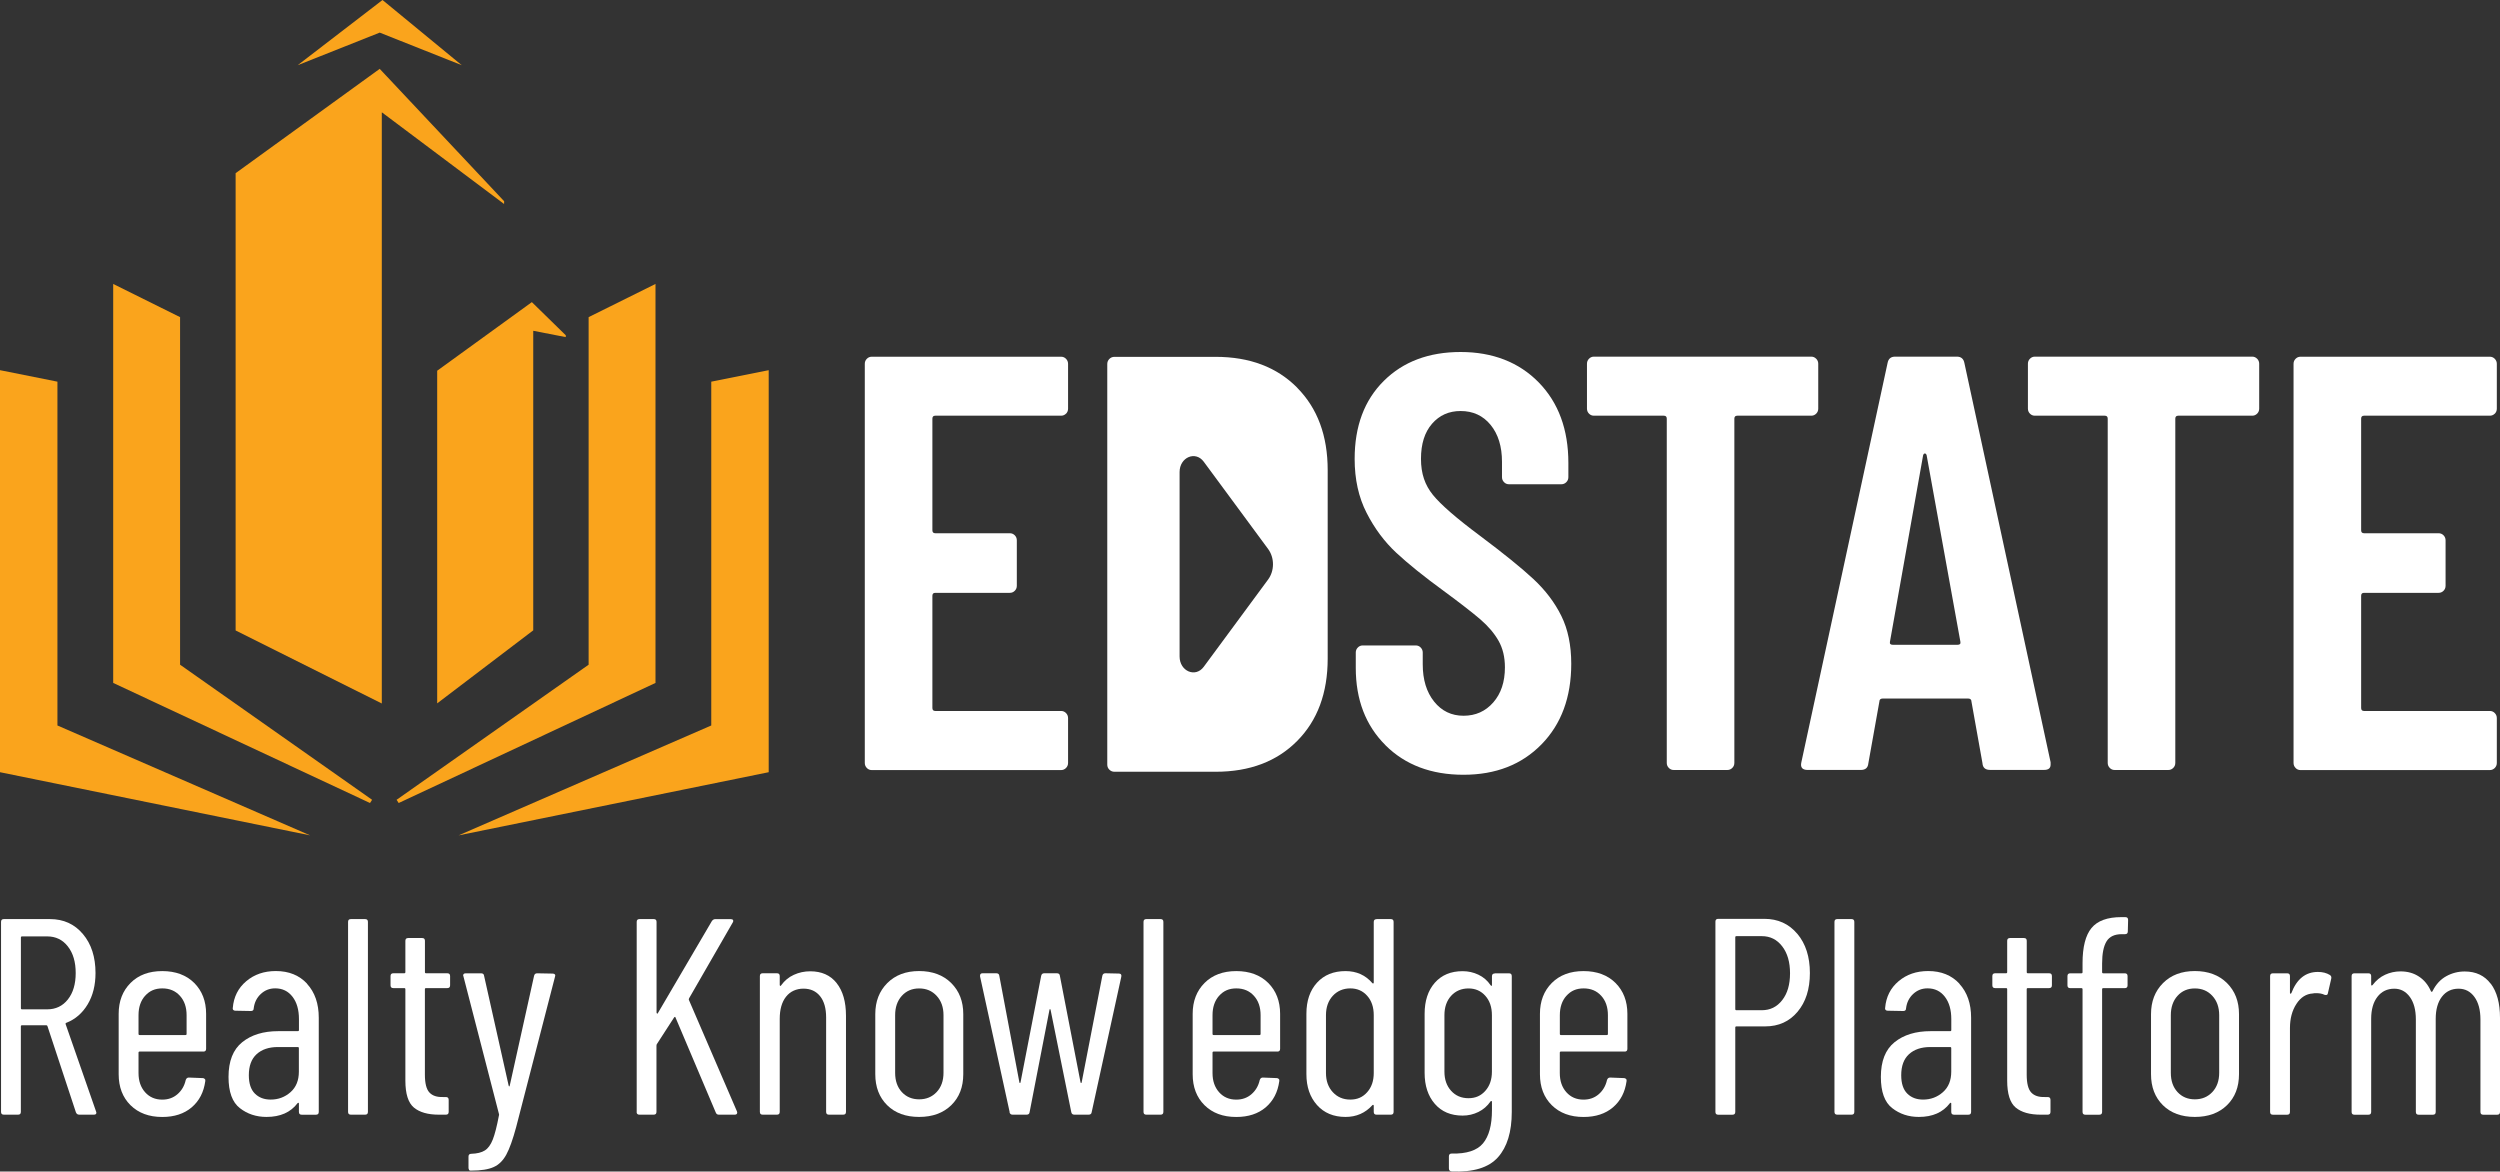
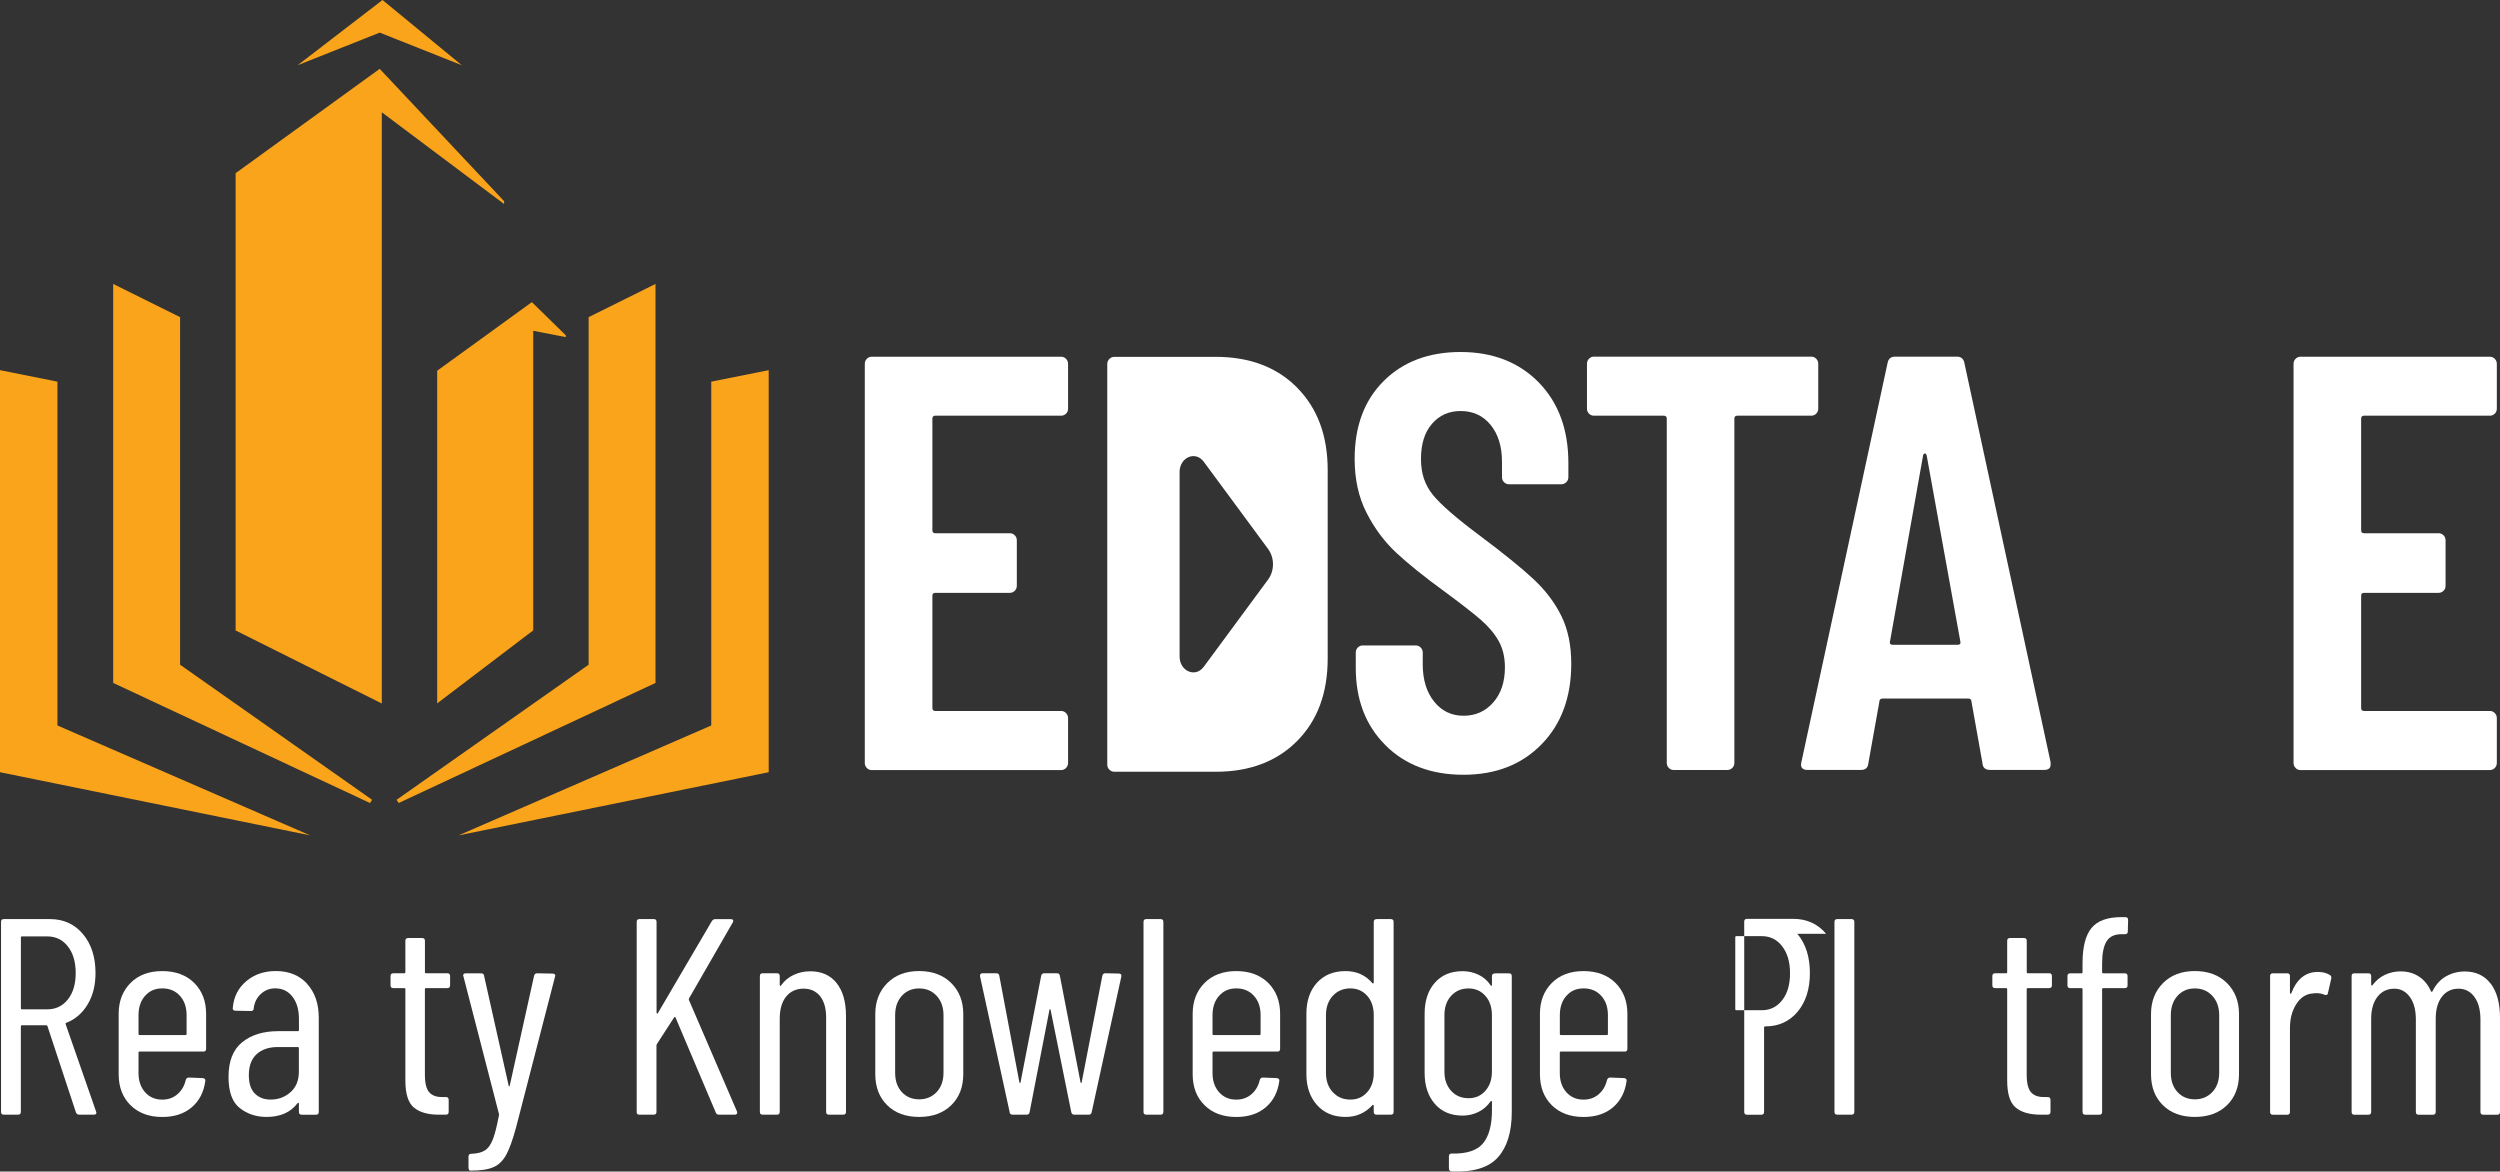
<svg xmlns="http://www.w3.org/2000/svg" id="Layer_1" data-name="Layer 1" viewBox="0 0 598.09 280.28">
  <rect x="0" y="0" width="598.09" height="280.28" fill="#333333" stroke="none" />
  <defs>
    <style>
      .cls-1 {
        fill: #faa41c;
      }

      .cls-2 {
        fill: #fff;
      }
    </style>
  </defs>
  <g>
    <path class="cls-2" d="M18.17,266.14l-6.82-20.66c-.04-.13-.13-.2-.27-.2h-5.82c-.18,0-.27.09-.27.27v20.45c0,.45-.22.67-.67.67H.92c-.45,0-.67-.22-.67-.67v-45.45c0-.45.22-.67.67-.67h11.03c3.25,0,5.88,1.19,7.89,3.58,2.01,2.38,3.01,5.49,3.01,9.32,0,2.9-.62,5.39-1.87,7.49-1.25,2.09-2.94,3.57-5.08,4.41-.18.04-.24.16-.2.33l7.29,20.92.07.27c0,.31-.2.47-.6.47h-3.48c-.4,0-.67-.18-.8-.53h-.01ZM5,224.29v16.91c0,.18.09.27.27.27h6.02c2.05,0,3.7-.79,4.95-2.37s1.87-3.69,1.87-6.32-.62-4.75-1.87-6.35c-1.25-1.61-2.9-2.41-4.95-2.41h-6.02c-.18,0-.27.09-.27.27Z" />
    <path class="cls-2" d="M48.65,251.57h-15.24c-.18,0-.27.09-.27.27v4.88c0,1.87.52,3.4,1.57,4.58s2.42,1.77,4.11,1.77c1.42,0,2.64-.43,3.64-1.3s1.66-1.99,1.97-3.38c.13-.4.38-.6.74-.6l3.34.13c.18,0,.33.07.47.2s.18.31.13.54c-.36,2.63-1.44,4.71-3.24,6.25-1.81,1.54-4.16,2.31-7.05,2.31-3.17,0-5.69-.94-7.59-2.81-1.89-1.87-2.84-4.34-2.84-7.42v-14.44c0-3.03.95-5.49,2.84-7.39s4.42-2.84,7.59-2.84,5.76.95,7.65,2.84,2.84,4.36,2.84,7.39v8.36c0,.45-.22.67-.67.67h0ZM34.71,238.23c-1.05,1.18-1.57,2.73-1.57,4.64v4.48c0,.18.09.27.27.27h10.96c.18,0,.27-.09.27-.27v-4.48c0-1.92-.53-3.46-1.6-4.64s-2.47-1.77-4.21-1.77-3.06.59-4.11,1.77h-.01Z" />
    <path class="cls-2" d="M73.45,235.36c1.87,2.03,2.81,4.73,2.81,8.12v22.53c0,.45-.22.67-.67.67h-3.41c-.45,0-.67-.22-.67-.67v-2.01c0-.09-.03-.14-.1-.17-.07-.02-.15.01-.23.1-1.65,2.18-4.12,3.28-7.42,3.28-2.45,0-4.58-.7-6.38-2.11-1.81-1.4-2.71-3.89-2.71-7.45,0-3.79,1.09-6.56,3.28-8.32,2.18-1.76,5.06-2.64,8.62-2.64h4.68c.18,0,.27-.09.27-.27v-2.61c0-2.23-.51-4.01-1.54-5.35-1.03-1.34-2.41-2.01-4.14-2.01-1.34,0-2.48.45-3.44,1.34s-1.53,2.03-1.7,3.41c0,.45-.22.67-.67.67l-3.74-.07c-.22,0-.39-.07-.5-.2-.11-.13-.15-.29-.1-.47.22-2.63,1.29-4.76,3.21-6.38,1.92-1.63,4.28-2.44,7.09-2.44,3.12,0,5.61,1.01,7.49,3.04h-.03ZM69.5,261.29c1.34-1.18,2-2.82,2-4.91v-5.62c0-.18-.09-.27-.27-.27h-4.75c-2.14,0-3.83.57-5.08,1.7-1.25,1.14-1.87,2.82-1.87,5.05,0,1.96.48,3.42,1.44,4.38s2.22,1.44,3.78,1.44c1.83,0,3.41-.59,4.75-1.77Z" />
-     <path class="cls-2" d="M83.27,266v-45.45c0-.45.22-.67.67-.67h3.41c.45,0,.67.22.67.67v45.45c0,.45-.22.67-.67.67h-3.41c-.45,0-.67-.22-.67-.67Z" />
    <path class="cls-2" d="M107,236.39h-5.08c-.18,0-.27.09-.27.27v20.45c0,2.05.36,3.47,1.07,4.24.71.78,1.81,1.15,3.28,1.1h.67c.44,0,.67.22.67.67v2.88c0,.45-.22.67-.67.67h-1.67c-2.63,0-4.62-.57-5.98-1.7-1.36-1.14-2.04-3.28-2.04-6.45v-21.86c0-.18-.09-.27-.27-.27h-2.61c-.45,0-.67-.22-.67-.67v-2.21c0-.44.22-.67.67-.67h2.61c.18,0,.27-.09.27-.27v-7.49c0-.44.22-.67.67-.67h3.34c.45,0,.67.22.67.67v7.49c0,.18.09.27.27.27h5.08c.45,0,.67.22.67.67v2.21c0,.45-.22.67-.67.67h0Z" />
    <path class="cls-2" d="M112.21,279.84c-.09-.13-.13-.29-.13-.47v-2.67c0-.45.22-.67.67-.67,1.38-.04,2.46-.31,3.24-.8s1.41-1.36,1.9-2.61.98-3.16,1.47-5.75c.04-.09.06-.17.03-.23-.02-.07-.03-.12-.03-.17l-8.49-32.89-.07-.2c0-.36.22-.53.67-.53h3.61c.45,0,.69.2.73.6l5.88,26.27c.04.14.09.2.13.2s.09-.07.13-.2l5.82-26.27c.09-.4.34-.6.74-.6l3.74.07c.22,0,.39.07.5.2s.12.31.03.54l-9.29,35.96c-.8,2.98-1.59,5.19-2.37,6.62-.78,1.43-1.79,2.42-3.04,2.97-1.25.56-3.01.84-5.28.84h-.34c-.09,0-.18-.07-.27-.2h.02Z" />
    <path class="cls-2" d="M152.32,266v-45.45c0-.45.22-.67.67-.67h3.41c.45,0,.67.22.67.67v21.66c0,.13.04.22.13.27s.16,0,.2-.13l12.9-21.99c.22-.31.49-.47.8-.47h3.74c.27,0,.45.08.53.23s.07.35-.07.57l-10.43,18.11c-.09.18-.11.31-.07.4l11.5,26.67.07.27c0,.36-.2.53-.6.53h-3.81c-.36,0-.6-.18-.73-.53l-9.63-22.73c-.04-.18-.16-.18-.33,0l-4.15,6.42s-.07.16-.07.33v15.84c0,.45-.22.67-.67.67h-3.41c-.45,0-.67-.22-.67-.67h.02Z" />
    <path class="cls-2" d="M200.15,235.19c1.49,1.87,2.24,4.48,2.24,7.82v22.99c0,.45-.22.67-.67.67h-3.41c-.45,0-.67-.22-.67-.67v-22.59c0-2.18-.48-3.88-1.44-5.08s-2.28-1.81-3.98-1.81-3.17.65-4.18,1.94-1.5,3.05-1.5,5.28v22.26c0,.45-.22.67-.67.67h-3.41c-.45,0-.67-.22-.67-.67v-32.49c0-.44.22-.67.67-.67h3.41c.45,0,.67.22.67.67v2.14c0,.09.04.16.14.2.09.05.15,0,.2-.13.8-1.11,1.81-1.95,3.04-2.51s2.53-.84,3.91-.84c2.72,0,4.82.93,6.32,2.81h0Z" />
    <path class="cls-2" d="M212.24,264.4c-1.89-1.87-2.84-4.34-2.84-7.42v-14.37c0-3.03.96-5.5,2.87-7.42,1.92-1.92,4.46-2.88,7.62-2.88s5.77.96,7.69,2.88,2.87,4.39,2.87,7.42v14.37c0,3.08-.96,5.55-2.87,7.42-1.92,1.87-4.48,2.81-7.69,2.81s-5.76-.94-7.65-2.81ZM224.08,261.26c1.09-1.16,1.64-2.7,1.64-4.61v-13.77c0-1.92-.55-3.46-1.64-4.64s-2.48-1.77-4.18-1.77-3.08.59-4.15,1.77c-1.07,1.18-1.6,2.73-1.6,4.64v13.77c0,1.92.53,3.45,1.6,4.61,1.07,1.16,2.45,1.74,4.15,1.74s3.08-.58,4.18-1.74Z" />
    <path class="cls-2" d="M241.55,266.07l-7.09-32.49v-.14c0-.4.2-.6.6-.6h3.28c.44,0,.69.2.73.6l4.81,25.53c.04.09.09.13.13.13s.09-.04.13-.13l4.95-25.53c.09-.4.33-.6.73-.6h3.01c.45,0,.69.2.73.6l4.95,25.53c.04.09.09.13.13.13s.09-.04.13-.13l4.95-25.53c.09-.4.33-.6.73-.6l3.21.07c.49,0,.69.24.6.74l-7.09,32.42c-.05.4-.29.6-.74.6h-3.41c-.4,0-.65-.2-.73-.6l-4.95-24.47c-.05-.13-.09-.2-.14-.2s-.09.07-.13.2l-4.75,24.47c-.04.4-.29.6-.73.6h-3.34c-.4,0-.65-.2-.74-.6h.04Z" />
    <path class="cls-2" d="M273.57,266v-45.45c0-.45.22-.67.67-.67h3.41c.45,0,.67.22.67.67v45.45c0,.45-.22.67-.67.67h-3.41c-.45,0-.67-.22-.67-.67Z" />
    <path class="cls-2" d="M305.59,251.57h-15.24c-.18,0-.27.09-.27.27v4.88c0,1.87.52,3.4,1.57,4.58,1.05,1.18,2.42,1.77,4.11,1.77,1.42,0,2.64-.43,3.64-1.3s1.66-1.99,1.97-3.38c.13-.4.38-.6.74-.6l3.34.13c.18,0,.33.07.47.2s.18.31.13.54c-.36,2.63-1.44,4.71-3.24,6.25-1.81,1.54-4.16,2.31-7.05,2.31-3.17,0-5.69-.94-7.59-2.81-1.89-1.87-2.84-4.34-2.84-7.42v-14.44c0-3.03.95-5.49,2.84-7.39,1.89-1.89,4.42-2.84,7.59-2.84s5.76.95,7.65,2.84c1.89,1.89,2.84,4.36,2.84,7.39v8.36c0,.45-.22.67-.67.67h0ZM291.65,238.23c-1.05,1.18-1.57,2.73-1.57,4.64v4.48c0,.18.09.27.27.27h10.96c.18,0,.27-.09.27-.27v-4.48c0-1.92-.53-3.46-1.6-4.64s-2.47-1.77-4.21-1.77-3.06.59-4.11,1.77h0Z" />
    <path class="cls-2" d="M329.32,219.88h3.41c.45,0,.67.22.67.67v45.45c0,.45-.22.67-.67.67h-3.41c-.45,0-.67-.22-.67-.67v-1.47c0-.09-.03-.15-.1-.2-.07-.04-.15-.02-.23.07-1.69,1.87-3.83,2.81-6.42,2.81-2.85,0-5.13-.95-6.82-2.84-1.69-1.89-2.54-4.36-2.54-7.39v-14.44c0-3.12.85-5.6,2.54-7.45,1.69-1.85,3.97-2.77,6.82-2.77,2.63,0,4.77.96,6.42,2.88.09.09.17.11.23.07s.1-.11.1-.2v-14.5c0-.45.22-.67.67-.67v-.02ZM327.08,261.29c1.05-1.18,1.57-2.71,1.57-4.58v-13.84c0-1.92-.52-3.46-1.57-4.64-1.05-1.18-2.39-1.77-4.04-1.77s-3.09.59-4.18,1.77c-1.09,1.18-1.64,2.73-1.64,4.64v13.84c0,1.87.54,3.4,1.64,4.58,1.09,1.18,2.48,1.77,4.18,1.77s3-.59,4.04-1.77Z" />
    <path class="cls-2" d="M357.59,232.85h3.41c.45,0,.67.22.67.67v32.49c0,4.77-1.1,8.39-3.31,10.86-2.21,2.47-5.89,3.6-11.06,3.38-.45-.05-.67-.29-.67-.74v-2.87c0-.45.22-.67.67-.67,3.56.09,6.06-.73,7.49-2.44,1.42-1.71,2.14-4.36,2.14-7.92v-2c0-.09-.03-.16-.1-.2s-.15-.02-.23.07c-.76,1.11-1.73,1.96-2.91,2.54-1.18.58-2.44.87-3.78.87-2.81,0-5.02-.93-6.65-2.81s-2.44-4.35-2.44-7.42v-14.1c0-3.12.81-5.6,2.44-7.45,1.63-1.85,3.84-2.77,6.65-2.77,1.34,0,2.6.28,3.78.84s2.15,1.39,2.91,2.51c.09.13.17.19.23.17s.1-.1.1-.23v-2.07c0-.44.22-.67.67-.67v-.04ZM355.35,260.96c1.05-1.18,1.57-2.71,1.57-4.58v-13.5c0-1.92-.52-3.46-1.57-4.64-1.05-1.18-2.39-1.77-4.04-1.77s-3.08.59-4.15,1.77c-1.07,1.18-1.6,2.73-1.6,4.64v13.5c0,1.87.53,3.4,1.6,4.58s2.45,1.77,4.15,1.77,3-.59,4.04-1.77Z" />
    <path class="cls-2" d="M388.67,251.57h-15.24c-.18,0-.27.09-.27.27v4.88c0,1.87.52,3.4,1.57,4.58,1.05,1.18,2.42,1.77,4.11,1.77,1.42,0,2.64-.43,3.64-1.3s1.66-1.99,1.97-3.38c.13-.4.38-.6.74-.6l3.34.13c.18,0,.33.07.47.2s.18.31.13.54c-.36,2.63-1.44,4.71-3.24,6.25-1.81,1.54-4.16,2.31-7.05,2.31-3.17,0-5.69-.94-7.59-2.81-1.89-1.87-2.84-4.34-2.84-7.42v-14.44c0-3.03.95-5.49,2.84-7.39,1.89-1.89,4.42-2.84,7.59-2.84s5.76.95,7.65,2.84c1.89,1.89,2.84,4.36,2.84,7.39v8.36c0,.45-.22.67-.67.67h0ZM374.74,238.23c-1.05,1.18-1.57,2.73-1.57,4.64v4.48c0,.18.09.27.27.27h10.96c.18,0,.27-.09.27-.27v-4.48c0-1.92-.53-3.46-1.6-4.64s-2.47-1.77-4.21-1.77-3.06.59-4.11,1.77h0Z" />
-     <path class="cls-2" d="M429.98,223.39c2.01,2.39,3.01,5.52,3.01,9.39s-.98,6.92-2.94,9.26-4.54,3.51-7.75,3.51h-6.89c-.18,0-.27.09-.27.27v20.19c0,.45-.22.67-.67.67h-3.41c-.45,0-.67-.22-.67-.67v-45.52c0-.45.22-.67.67-.67h11.03c3.25,0,5.88,1.19,7.89,3.58h0ZM426.37,239.27c1.25-1.6,1.87-3.74,1.87-6.42s-.62-4.82-1.87-6.45c-1.25-1.63-2.87-2.44-4.88-2.44h-6.08c-.18,0-.27.09-.27.27v17.18c0,.18.09.27.27.27h6.08c2.01,0,3.63-.8,4.88-2.41Z" />
+     <path class="cls-2" d="M429.98,223.39c2.01,2.39,3.01,5.52,3.01,9.39s-.98,6.92-2.94,9.26-4.54,3.51-7.75,3.51c-.18,0-.27.09-.27.27v20.19c0,.45-.22.67-.67.67h-3.41c-.45,0-.67-.22-.67-.67v-45.52c0-.45.22-.67.67-.67h11.03c3.25,0,5.88,1.19,7.89,3.58h0ZM426.37,239.27c1.25-1.6,1.87-3.74,1.87-6.42s-.62-4.82-1.87-6.45c-1.25-1.63-2.87-2.44-4.88-2.44h-6.08c-.18,0-.27.09-.27.27v17.18c0,.18.09.27.27.27h6.08c2.01,0,3.63-.8,4.88-2.41Z" />
    <path class="cls-2" d="M438.87,266v-45.45c0-.45.22-.67.67-.67h3.41c.45,0,.67.22.67.67v45.45c0,.45-.22.67-.67.67h-3.41c-.45,0-.67-.22-.67-.67Z" />
-     <path class="cls-2" d="M468.75,235.36c1.87,2.03,2.81,4.73,2.81,8.12v22.53c0,.45-.22.67-.67.67h-3.41c-.45,0-.67-.22-.67-.67v-2.01c0-.09-.03-.14-.1-.17-.07-.02-.15.01-.23.1-1.65,2.18-4.12,3.28-7.42,3.28-2.45,0-4.58-.7-6.38-2.11-1.81-1.4-2.71-3.89-2.71-7.45,0-3.79,1.09-6.56,3.28-8.32,2.18-1.76,5.06-2.64,8.62-2.64h4.68c.18,0,.27-.09.27-.27v-2.61c0-2.23-.51-4.01-1.54-5.35-1.03-1.34-2.41-2.01-4.14-2.01-1.34,0-2.48.45-3.44,1.34s-1.53,2.03-1.7,3.41c0,.45-.22.67-.67.67l-3.74-.07c-.22,0-.39-.07-.5-.2-.11-.13-.15-.29-.1-.47.22-2.63,1.29-4.76,3.21-6.38,1.92-1.63,4.28-2.44,7.09-2.44,3.12,0,5.61,1.01,7.49,3.04h-.03ZM464.81,261.29c1.34-1.18,2-2.82,2-4.91v-5.62c0-.18-.09-.27-.27-.27h-4.75c-2.14,0-3.83.57-5.08,1.7-1.25,1.14-1.87,2.82-1.87,5.05,0,1.96.48,3.42,1.44,4.38s2.22,1.44,3.78,1.44c1.83,0,3.41-.59,4.75-1.77h0Z" />
    <path class="cls-2" d="M490.21,236.39h-5.08c-.18,0-.27.09-.27.27v20.45c0,2.05.36,3.47,1.07,4.24.71.78,1.81,1.15,3.28,1.1h.67c.44,0,.67.22.67.67v2.88c0,.45-.22.67-.67.67h-1.67c-2.63,0-4.62-.57-5.98-1.7-1.36-1.14-2.04-3.28-2.04-6.45v-21.86c0-.18-.09-.27-.27-.27h-2.61c-.45,0-.67-.22-.67-.67v-2.21c0-.44.22-.67.67-.67h2.61c.18,0,.27-.09.27-.27v-7.49c0-.44.22-.67.67-.67h3.34c.45,0,.67.22.67.67v7.49c0,.18.09.27.27.27h5.08c.45,0,.67.22.67.67v2.21c0,.45-.22.67-.67.67h-.01Z" />
    <path class="cls-2" d="M503.97,225.2c-.71,1.14-1.07,2.91-1.07,5.31v2.07c0,.18.09.27.27.27h5.15c.45,0,.67.22.67.67v2.21c0,.45-.22.67-.67.67h-5.15c-.18,0-.27.09-.27.27v29.34c0,.45-.22.67-.67.67h-3.34c-.45,0-.67-.22-.67-.67v-29.34c0-.18-.09-.27-.27-.27h-2.67c-.45,0-.67-.22-.67-.67v-2.21c0-.44.22-.67.67-.67h2.67c.18,0,.27-.09.27-.27v-2.14c0-3.88.71-6.68,2.14-8.42,1.43-1.74,3.81-2.61,7.15-2.61h.94c.45,0,.67.22.67.67l-.07,2.74c0,.45-.22.67-.67.67h-.8c-1.69,0-2.9.57-3.61,1.7h0Z" />
    <path class="cls-2" d="M517.44,264.4c-1.89-1.87-2.84-4.34-2.84-7.42v-14.37c0-3.03.96-5.5,2.87-7.42,1.92-1.92,4.46-2.88,7.62-2.88s5.77.96,7.69,2.88,2.87,4.39,2.87,7.42v14.37c0,3.08-.96,5.55-2.87,7.42-1.92,1.87-4.48,2.81-7.69,2.81s-5.76-.94-7.65-2.81h0ZM529.27,261.26c1.09-1.16,1.64-2.7,1.64-4.61v-13.77c0-1.92-.55-3.46-1.64-4.64s-2.48-1.77-4.18-1.77-3.08.59-4.15,1.77c-1.07,1.18-1.6,2.73-1.6,4.64v13.77c0,1.92.53,3.45,1.6,4.61,1.07,1.16,2.45,1.74,4.15,1.74s3.08-.58,4.18-1.74Z" />
    <path class="cls-2" d="M557.38,233.25c.31.18.42.47.34.87l-.8,3.48c-.04.4-.31.53-.8.4-.53-.27-1.2-.4-2-.4-.36,0-.62.02-.8.07-1.6.09-2.92.93-3.94,2.51-1.03,1.58-1.54,3.51-1.54,5.78v20.05c0,.45-.22.67-.67.67h-3.41c-.45,0-.67-.22-.67-.67v-32.49c0-.44.22-.67.67-.67h3.41c.45,0,.67.22.67.67v4.01c0,.13.03.2.1.2s.14-.04.23-.13c1.29-3.39,3.41-5.08,6.35-5.08,1.11,0,2.07.24,2.87.73h-.01Z" />
    <path class="cls-2" d="M595.88,235.32c1.47,1.96,2.21,4.68,2.21,8.16v22.53c0,.45-.22.67-.67.67h-3.34c-.45,0-.67-.22-.67-.67v-22.13c0-2.27-.48-4.07-1.44-5.38s-2.22-1.97-3.78-1.97c-1.69,0-3.03.65-4.01,1.94-.98,1.29-1.47,3.05-1.47,5.28v22.26c0,.45-.22.67-.67.67h-3.41c-.45,0-.67-.22-.67-.67v-22.13c0-2.27-.48-4.07-1.44-5.38s-2.2-1.97-3.71-1.97c-1.69,0-3.04.65-4.04,1.94s-1.5,3.05-1.5,5.28v22.26c0,.45-.22.67-.67.67h-3.34c-.45,0-.67-.22-.67-.67v-32.49c0-.44.22-.67.67-.67h3.34c.45,0,.67.22.67.67v2.07c0,.09.03.15.1.17s.14,0,.23-.1c.85-1.11,1.85-1.94,3.01-2.47,1.16-.53,2.38-.8,3.68-.8,1.69,0,3.16.41,4.41,1.24,1.25.82,2.21,2,2.87,3.51.04.09.11.14.2.14s.16-.07.2-.2c.8-1.6,1.89-2.78,3.27-3.54s2.85-1.13,4.41-1.13c2.67,0,4.75.98,6.22,2.94v-.03Z" />
  </g>
  <polygon class="cls-1" points="110.47 15.6 91.51 0 71.21 15.6 90.84 7.8 110.47 15.6" />
  <polygon class="cls-1" points="127.24 72.28 104.59 88.69 104.59 95.78 104.59 95.9 104.59 168.27 127.57 150.8 127.57 79.16 127.59 79.14 135.35 80.65 135.36 80.22 127.24 72.28" />
  <polygon class="cls-1" points="109.71 199.85 183.9 184.74 183.9 88.56 170.16 91.31 170.16 173.56 109.71 199.85" />
  <polygon class="cls-1" points="156.82 163.38 156.82 67.93 140.82 75.87 140.82 159.02 94.88 191.34 95.38 192.11 156.82 163.38" />
  <polygon class="cls-1" points="74.19 199.85 0 184.74 0 88.56 13.74 91.31 13.74 173.56 74.19 199.85" />
  <polygon class="cls-1" points="27.08 163.38 27.08 67.93 43.08 75.87 43.08 159.02 89.02 191.34 88.52 192.11 27.08 163.38" />
  <polygon class="cls-1" points="90.84 16.47 56.37 41.43 56.37 52.4 56.37 150.83 91.34 168.3 91.34 26.93 91.38 26.89 120.59 48.8 120.61 48.14 90.84 16.47" />
  <g>
    <path class="cls-2" d="M255.03,98.96c-.33.33-.72.49-1.18.49h-30.1c-.47,0-.69.24-.69.71v26.7c0,.47.23.71.69.71h17.84c.46,0,.86.17,1.18.49.32.33.49.73.49,1.2v10.88c0,.47-.16.87-.49,1.2s-.72.49-1.18.49h-17.84c-.47,0-.69.24-.69.71v26.84c0,.47.23.71.69.71h30.1c.46,0,.86.17,1.18.5.32.33.49.73.49,1.2v10.74c0,.47-.17.87-.49,1.2-.33.33-.72.5-1.18.5h-45.29c-.46,0-.86-.16-1.18-.5-.32-.33-.49-.73-.49-1.2v-95.49c0-.47.16-.87.49-1.2.32-.33.72-.5,1.18-.5h45.29c.46,0,.86.17,1.18.5.32.33.49.73.49,1.2v10.74c0,.47-.17.87-.49,1.2v-.02Z" />
    <path class="cls-2" d="M331.46,178.28c-4.74-4.71-7.11-10.88-7.11-18.5v-3.67c0-.47.16-.87.49-1.2.32-.33.72-.5,1.18-.5h12.68c.46,0,.86.17,1.18.5s.49.73.49,1.2v2.83c0,3.67.91,6.64,2.72,8.9s4.15,3.39,7.04,3.39,5.25-1.06,7.11-3.18,2.79-4.92,2.79-8.4c0-2.45-.51-4.57-1.53-6.36s-2.46-3.48-4.32-5.09c-1.86-1.6-4.83-3.91-8.92-6.92-4.65-3.39-8.38-6.4-11.22-9.04-2.83-2.64-5.2-5.81-7.1-9.54-1.91-3.72-2.86-8.03-2.86-12.92,0-7.82,2.32-14.03,6.97-18.65,4.64-4.61,10.77-6.92,18.39-6.92s13.93,2.42,18.67,7.27c4.74,4.85,7.1,11.28,7.1,19.28v3.39c0,.47-.16.87-.49,1.2-.33.33-.72.5-1.18.5h-12.54c-.47,0-.86-.16-1.18-.5-.33-.33-.49-.73-.49-1.2v-3.67c0-3.67-.91-6.61-2.72-8.83-1.81-2.21-4.2-3.32-7.18-3.32-2.79,0-5.06,1.01-6.83,3.04s-2.65,4.83-2.65,8.4.95,6.26,2.85,8.62c1.91,2.36,5.65,5.6,11.22,9.75,5.66,4.24,9.94,7.7,12.82,10.38,2.88,2.68,5.11,5.63,6.69,8.83,1.58,3.2,2.37,7.02,2.37,11.44,0,8.01-2.37,14.43-7.11,19.28-4.74,4.85-10.96,7.28-18.67,7.28s-13.93-2.35-18.67-7.06h0Z" />
    <path class="cls-2" d="M434.5,85.82c.32.33.49.73.49,1.2v10.74c0,.47-.16.87-.49,1.2-.33.33-.72.49-1.18.49h-17.7c-.47,0-.7.24-.7.71v82.35c0,.47-.16.87-.49,1.2s-.72.5-1.19.5h-12.82c-.47,0-.86-.16-1.18-.5-.33-.33-.49-.73-.49-1.2v-82.35c0-.47-.23-.71-.7-.71h-16.72c-.47,0-.86-.16-1.18-.49-.33-.33-.49-.73-.49-1.2v-10.74c0-.47.16-.87.49-1.2.32-.33.72-.5,1.18-.5h51.98c.46,0,.86.17,1.18.5h.01Z" />
    <path class="cls-2" d="M474.29,182.65l-2.65-14.83c0-.47-.28-.71-.84-.71h-20.34c-.56,0-.84.24-.84.71l-2.65,14.83c-.1,1.04-.7,1.55-1.81,1.55h-12.68c-1.3,0-1.81-.61-1.53-1.84l20.62-95.49c.19-1.04.79-1.55,1.81-1.55h14.77c1.02,0,1.62.52,1.81,1.55l20.62,95.49v.56c0,.85-.51,1.27-1.53,1.27h-12.96c-1.11,0-1.72-.52-1.81-1.55h0ZM452.83,154.26h15.47c.56,0,.79-.23.7-.71l-8.08-44.64c-.09-.28-.23-.42-.42-.42s-.33.14-.42.42l-7.94,44.64c-.09.47.14.71.7.71h-.01Z" />
-     <path class="cls-2" d="M539.99,85.82c.32.33.49.73.49,1.2v10.74c0,.47-.16.87-.49,1.2-.33.33-.72.49-1.18.49h-17.7c-.47,0-.7.24-.7.71v82.35c0,.47-.16.87-.49,1.2s-.72.5-1.19.5h-12.82c-.47,0-.86-.16-1.18-.5-.33-.33-.49-.73-.49-1.2v-82.35c0-.47-.23-.71-.7-.71h-16.72c-.47,0-.86-.16-1.18-.49-.33-.33-.49-.73-.49-1.2v-10.74c0-.47.16-.87.49-1.2.32-.33.72-.5,1.18-.5h51.98c.46,0,.86.17,1.18.5h.01Z" />
    <path class="cls-2" d="M596.84,98.96c-.33.33-.72.49-1.18.49h-30.1c-.47,0-.69.24-.69.71v26.7c0,.47.23.71.69.71h17.84c.46,0,.86.17,1.18.49.32.33.49.73.49,1.2v10.88c0,.47-.16.87-.49,1.2s-.72.49-1.18.49h-17.84c-.47,0-.69.24-.69.71v26.84c0,.47.23.71.69.71h30.1c.46,0,.86.17,1.18.5s.49.73.49,1.2v10.74c0,.47-.17.87-.49,1.2-.33.33-.72.5-1.18.5h-45.29c-.46,0-.86-.16-1.18-.5-.32-.33-.49-.73-.49-1.2v-95.49c0-.47.16-.87.49-1.2.32-.33.72-.5,1.18-.5h45.29c.46,0,.86.17,1.18.5s.49.73.49,1.2v10.74c0,.47-.17.87-.49,1.2v-.02Z" />
  </g>
  <path class="cls-2" d="M310.33,92.74c-4.87-4.91-11.37-7.37-19.49-7.37h-24.24c-.47,0-.87.17-1.2.5-.33.33-.5.73-.5,1.21v95.84c0,.47.16.88.5,1.21.33.33.73.5,1.2.5h24.24c8.13,0,14.62-2.46,19.49-7.37,4.87-4.91,7.3-11.48,7.3-19.71v-45.08c0-8.22-2.43-14.79-7.3-19.71v-.02ZM303.38,138.64l-9.24,12.53-6.16,8.35c-1.98,2.69-5.78,1.06-5.78-2.47v-44.12c0-3.53,3.8-5.16,5.78-2.47l6.16,8.35,9.24,12.53c1.55,2.1,1.55,5.2,0,7.3h0Z" />
</svg>